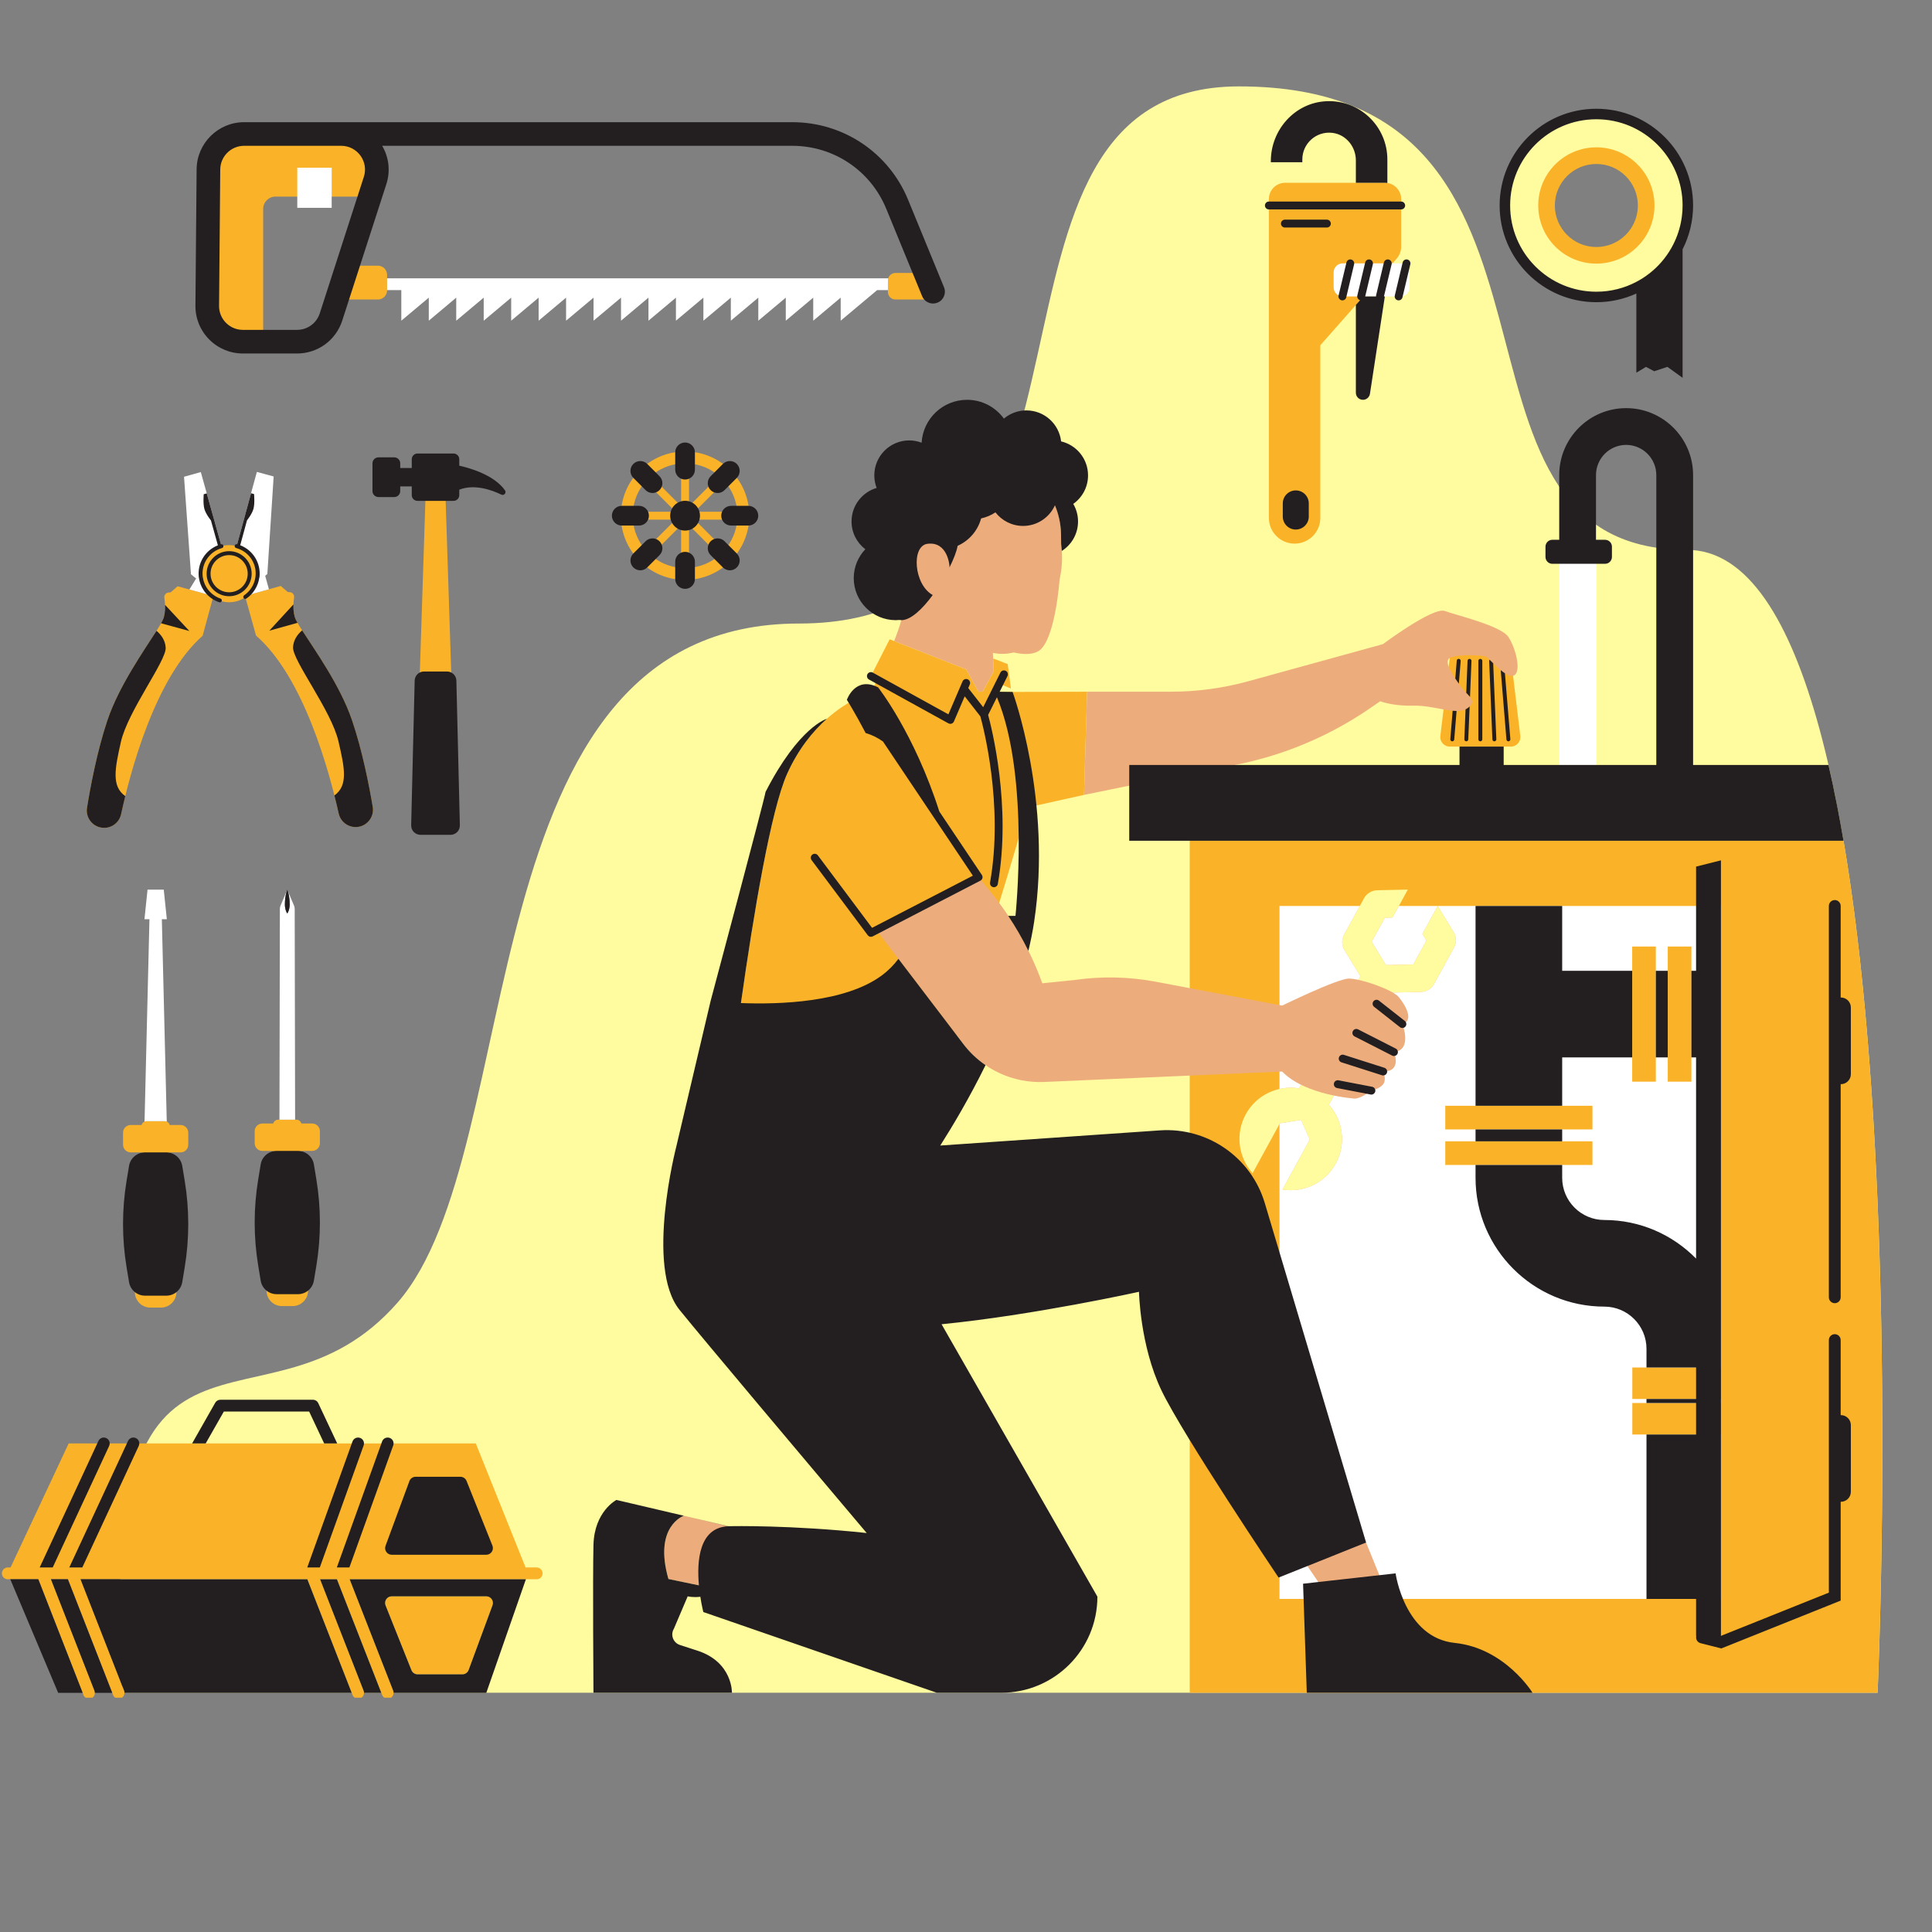
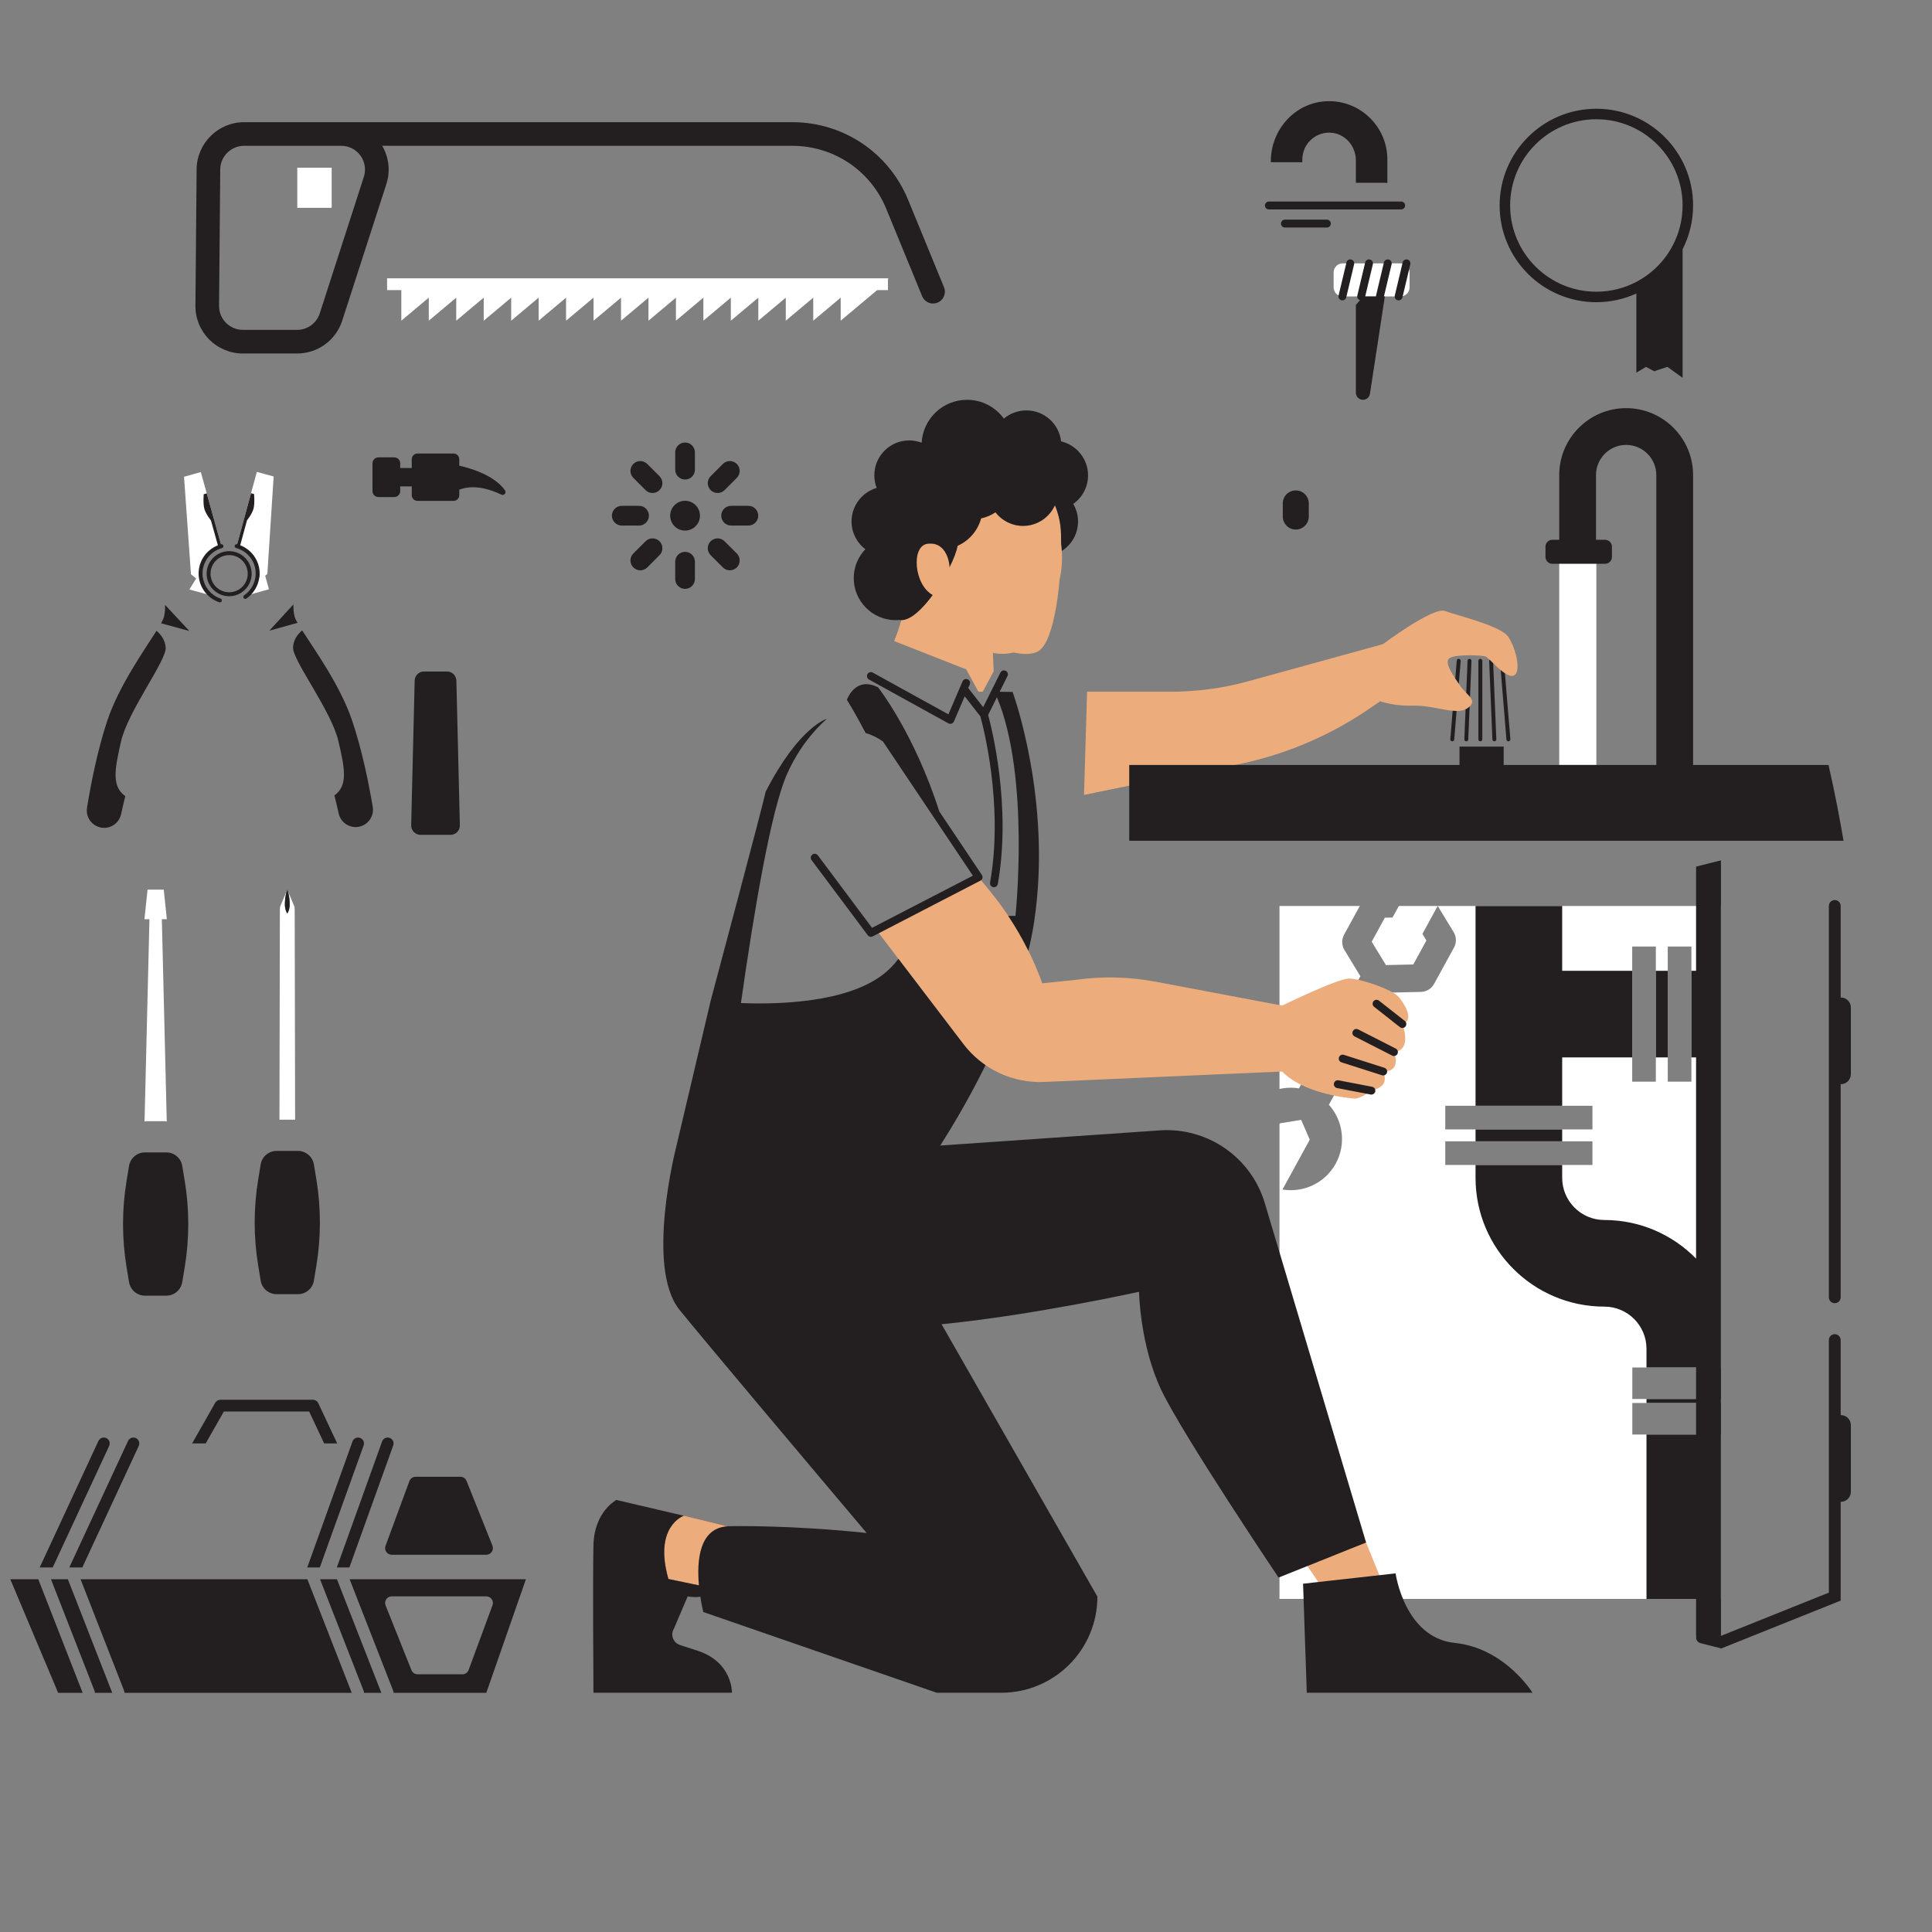
<svg xmlns="http://www.w3.org/2000/svg" width="500" zoomAndPan="magnify" viewBox="0 0 375 375" height="500" preserveAspectRatio="xMidYMid meet" version="1.0">
  <rect x="0" y="0" width="375" height="375" fill="#808080" stroke="none" />
  <defs>
    <clipPath id="ba8518edde">
      <path d="M 23 16.77 L 366 16.77 L 366 329 L 23 329 Z M 23 16.77 " clip-rule="nonzero" />
    </clipPath>
    <clipPath id="556743fb79">
-       <path d="M 0.367 24.066 L 365.363 24.066 L 365.363 329.52 L 0.367 329.52 Z M 0.367 24.066 " clip-rule="nonzero" />
-     </clipPath>
+       </clipPath>
    <clipPath id="d668804ae7">
      <path d="M 184.496 103.156 L 204.637 103.156 L 204.637 126.914 L 184.496 126.914 Z M 184.496 103.156 " clip-rule="nonzero" />
    </clipPath>
    <clipPath id="0bf97f7d1f">
      <path d="M 184.496 115.062 C 184.496 121.605 189.008 126.914 194.566 126.914 C 200.129 126.914 204.637 121.605 204.637 115.062 C 204.637 108.516 200.129 103.207 194.566 103.207 C 189.008 103.207 184.496 108.516 184.496 115.062 Z M 184.496 115.062 " clip-rule="nonzero" />
    </clipPath>
    <clipPath id="49cfaea13b">
      <path d="M 201.453 101.406 L 206.141 101.406 L 206.141 115.062 L 201.453 115.062 Z M 201.453 101.406 " clip-rule="nonzero" />
    </clipPath>
    <clipPath id="a34eda6ccc">
      <path d="M 201.453 108.238 C 201.453 112.004 202.504 115.062 203.797 115.062 C 205.09 115.062 206.141 112.004 206.141 108.238 C 206.141 104.469 205.09 101.414 203.797 101.414 C 202.504 101.414 201.453 104.469 201.453 108.238 Z M 201.453 108.238 " clip-rule="nonzero" />
    </clipPath>
  </defs>
  <g clip-path="url(#ba8518edde)">
-     <path fill="#fffb9f" d="M 301.473 39.887 C 301.473 44.504 305.234 48.262 309.852 48.262 C 314.473 48.262 318.234 44.504 318.234 39.887 C 318.234 35.262 314.473 31.504 309.852 31.504 C 305.234 31.504 301.473 35.262 301.473 39.887 Z M 292.352 39.887 C 292.352 30.234 300.203 22.383 309.852 22.383 C 319.504 22.383 327.352 30.234 327.352 39.887 C 327.352 49.535 319.504 57.387 309.852 57.387 C 300.203 57.387 292.352 49.535 292.352 39.887 Z M 364.438 328.562 L 23.848 328.562 C 18.348 244.961 51.352 282.336 77.168 252.828 C 102.988 223.32 89.863 121.027 155.07 121.027 C 222.137 121.027 183.023 16.77 240.473 16.77 C 312.449 16.77 274.199 106.727 327.457 106.727 C 374.621 106.727 364.438 328.562 364.438 328.562 " fill-opacity="1" fill-rule="nonzero" />
-   </g>
+     </g>
  <g clip-path="url(#556743fb79)">
    <path fill="#fab328" d="M 16.891 156.781 C 17.52 152.875 18.828 145.844 20.832 139.859 C 23.793 131.043 31.199 122.035 31.805 119.816 C 32.172 118.465 32.051 117 31.898 116.059 C 31.816 115.523 32.207 115.039 32.746 115.008 L 33.117 114.988 L 34.469 113.797 L 40.84 115.531 C 39.676 114.516 38.934 113.023 38.934 111.352 C 38.934 108.289 41.414 105.809 44.477 105.809 C 47.539 105.809 50.02 108.289 50.02 111.352 C 50.02 113.012 49.289 114.492 48.137 115.508 L 54.5 113.734 L 55.859 114.918 L 56.227 114.934 C 56.766 114.965 57.164 115.445 57.082 115.98 C 56.938 116.918 56.828 118.387 57.203 119.738 C 57.82 121.949 65.281 130.914 68.297 139.711 C 70.344 145.68 71.691 152.703 72.348 156.605 C 72.633 158.309 71.59 159.945 69.93 160.41 C 68.066 160.926 66.152 159.777 65.738 157.891 C 64.02 150.133 59.066 131.512 49.699 123.371 L 47.621 115.914 C 46.73 116.535 45.645 116.898 44.477 116.898 C 43.32 116.898 42.25 116.543 41.359 115.938 L 39.328 123.402 C 30.016 131.602 25.18 150.258 23.508 158.023 C 23.105 159.914 21.195 161.074 19.332 160.566 C 17.668 160.113 16.613 158.48 16.891 156.781 Z M 88.035 144.508 L 81.035 144.508 L 82.629 95.344 L 86.441 95.344 Z M 122.84 100.859 L 131.129 100.859 L 125.27 106.719 C 123.891 105.121 123.004 103.09 122.84 100.859 Z M 125.27 93.473 L 131.129 99.332 L 122.84 99.332 C 123.004 97.102 123.891 95.07 125.27 93.473 Z M 143.105 99.332 L 134.82 99.332 L 140.676 93.473 C 142.055 95.07 142.941 97.102 143.105 99.332 Z M 134.82 100.859 L 143.105 100.859 C 142.941 103.09 142.055 105.121 140.676 106.719 Z M 133.734 101.941 L 139.594 107.801 C 137.996 109.176 135.969 110.062 133.734 110.23 Z M 132.207 110.23 C 129.977 110.062 127.949 109.176 126.352 107.801 L 132.207 101.941 Z M 132.207 98.25 L 126.352 92.391 C 127.949 91.012 129.977 90.129 132.207 89.961 Z M 133.734 89.961 C 135.969 90.129 137.996 91.012 139.594 92.391 L 133.734 98.25 Z M 145.438 100.094 C 145.438 93.223 139.848 87.629 132.973 87.629 C 126.098 87.629 120.508 93.223 120.508 100.094 C 120.508 106.969 126.098 112.559 132.973 112.559 C 139.848 112.559 145.438 106.969 145.438 100.094 Z M 60.598 223.391 L 58.492 223.391 C 58.371 223.812 58 224.129 57.535 224.129 L 53.988 224.129 C 53.527 224.129 53.152 223.812 53.035 223.391 L 50.926 223.391 C 50.098 223.391 49.434 222.719 49.434 221.895 L 49.434 219.562 C 49.434 218.738 50.098 218.074 50.926 218.074 L 53.035 218.074 C 53.152 217.652 53.527 217.332 53.988 217.332 L 57.535 217.332 C 58 217.332 58.371 217.652 58.492 218.074 L 60.598 218.074 C 61.426 218.074 62.094 218.738 62.094 219.562 L 62.094 221.895 C 62.094 222.719 61.426 223.391 60.598 223.391 Z M 51.727 250.5 L 59.797 250.5 C 59.797 252.164 58.453 253.512 56.789 253.512 L 54.734 253.512 C 53.074 253.512 51.727 252.164 51.727 250.5 Z M 35.051 223.68 L 32.938 223.68 C 32.82 224.102 32.449 224.418 31.988 224.418 L 28.438 224.418 C 27.977 224.418 27.605 224.102 27.484 223.68 L 25.375 223.68 C 24.551 223.68 23.883 223.012 23.883 222.188 L 23.883 219.855 C 23.883 219.031 24.551 218.359 25.375 218.359 L 27.484 218.359 C 27.605 217.938 27.977 217.621 28.438 217.621 L 31.988 217.621 C 32.449 217.621 32.82 217.938 32.938 218.359 L 35.051 218.359 C 35.871 218.359 36.543 219.031 36.543 219.855 L 36.543 222.188 C 36.543 223.012 35.871 223.68 35.051 223.68 Z M 26.176 250.793 L 34.246 250.793 C 34.246 252.453 32.902 253.801 31.238 253.801 L 29.184 253.801 C 27.523 253.801 26.176 252.453 26.176 250.793 Z M 172.344 56.68 L 172.344 54.438 C 172.344 53.637 172.996 52.984 173.797 52.984 L 181.109 52.984 L 181.109 58.133 L 173.797 58.133 C 172.996 58.133 172.344 57.48 172.344 56.68 Z M 67.465 51.566 L 73.348 51.566 C 74.336 51.566 75.133 52.367 75.133 53.352 L 75.133 56.348 C 75.133 57.332 74.336 58.133 73.348 58.133 L 65.5 58.133 Z M 39.898 38.156 L 39.668 38.156 L 39.668 33.672 C 39.668 28.555 43.816 24.402 48.938 24.402 L 73.066 24.402 L 73.066 34.754 C 73.066 36.633 71.547 38.156 69.668 38.156 L 53.477 38.156 C 52.152 38.156 51.082 39.23 51.082 40.551 L 51.082 66.32 L 47.059 66.32 C 42.984 66.32 39.695 63 39.727 58.93 Z M 309.852 31.828 C 314.305 31.828 317.91 35.434 317.91 39.883 C 317.91 44.336 314.305 47.945 309.852 47.945 C 305.402 47.945 301.793 44.336 301.793 39.883 C 301.793 35.434 305.402 31.828 309.852 31.828 Z M 309.852 51.168 C 316.082 51.168 321.137 46.117 321.137 39.883 C 321.137 33.652 316.082 28.598 309.852 28.598 C 303.621 28.598 298.57 33.652 298.57 39.883 C 298.57 46.117 303.621 51.168 309.852 51.168 Z M 246.289 100.523 L 246.289 38.641 C 246.289 36.891 247.707 35.477 249.449 35.477 L 268.809 35.477 C 270.551 35.477 271.969 36.891 271.969 38.641 L 271.969 47.863 C 271.969 48.73 271.652 49.566 271.078 50.215 L 256.273 67.016 L 256.273 100.523 C 256.273 103.281 254.039 105.516 251.281 105.516 C 248.523 105.516 246.289 103.281 246.289 100.523 Z M 95.594 311.582 L 90.957 324.145 C 90.77 324.648 90.289 324.984 89.75 324.984 L 81.059 324.984 C 80.535 324.984 80.062 324.664 79.863 324.176 L 74.844 311.613 C 74.504 310.77 75.129 309.848 76.035 309.848 L 94.387 309.848 C 95.281 309.848 95.902 310.742 95.594 311.582 Z M 105.312 305.391 C 105.312 306.023 104.801 306.535 104.168 306.535 L 67.863 306.535 L 76.312 328.16 C 76.367 328.297 76.391 328.438 76.391 328.578 C 76.391 329.035 76.117 329.469 75.664 329.645 C 75.527 329.699 75.387 329.727 75.246 329.727 C 74.789 329.727 74.359 329.449 74.18 328.996 L 74.02 328.578 L 65.402 306.535 L 62.121 306.535 L 70.57 328.16 C 70.625 328.297 70.648 328.438 70.648 328.578 C 70.648 329.035 70.375 329.469 69.922 329.645 C 69.785 329.699 69.645 329.727 69.504 329.727 C 69.047 329.727 68.613 329.449 68.434 328.996 L 68.273 328.578 L 59.66 306.535 L 15.637 306.535 L 24.086 328.16 C 24.141 328.297 24.16 328.438 24.16 328.578 C 24.16 329.035 23.887 329.469 23.434 329.645 C 23.297 329.699 23.156 329.727 23.02 329.727 C 22.559 329.727 22.129 329.449 21.953 328.996 L 21.785 328.578 L 13.176 306.535 L 9.895 306.535 L 18.34 328.16 C 18.395 328.297 18.418 328.438 18.418 328.578 C 18.418 329.035 18.145 329.469 17.691 329.645 C 17.555 329.699 17.414 329.727 17.273 329.727 C 16.816 329.727 16.383 329.449 16.207 328.996 L 16.043 328.578 L 7.434 306.535 L 1.512 306.535 C 0.879 306.535 0.367 306.023 0.367 305.391 C 0.367 304.758 0.879 304.242 1.512 304.242 L 2.047 304.242 L 13.328 280.172 L 92.352 280.172 L 102.016 304.242 L 104.168 304.242 C 104.801 304.242 105.312 304.758 105.312 305.391 Z M 279.57 142.848 L 281.391 127.762 C 281.504 126.836 282.285 126.141 283.219 126.141 L 291.441 126.141 C 292.375 126.141 293.16 126.836 293.27 127.762 L 295.09 142.848 C 295.223 143.945 294.367 144.91 293.266 144.91 L 281.398 144.91 C 280.293 144.91 279.438 143.945 279.57 142.848 Z M 193.703 134.309 L 211.004 134.262 L 210.406 154.289 L 199.395 156.73 C 194.008 176.648 178.688 222.613 178.688 222.613 L 140.238 222.613 C 140.238 222.613 146.891 163.242 152.801 150.156 C 158.711 137.074 169.402 134.262 169.402 134.262 L 170.125 131.961 L 169.043 131.223 L 172.684 124.086 L 187.531 129.918 L 189.918 134.262 L 190.754 134.262 L 192.875 130.289 L 192.77 127.809 L 195.594 128.895 L 196.219 133.645 L 194.219 132.797 Z M 282.223 183.918 L 278.355 190.973 C 277.848 191.91 276.871 192.504 275.805 192.527 L 269.852 192.664 L 257.938 214.43 C 260.676 217.48 261.348 222.047 259.266 225.852 C 257.18 229.66 252.977 231.551 248.926 230.887 L 254.223 221.211 L 252.555 217.371 L 248.426 218.035 L 243.125 227.715 C 240.387 224.656 239.715 220.094 241.797 216.289 C 243.879 212.484 248.086 210.59 252.137 211.254 L 264.051 189.484 L 260.957 184.398 C 260.402 183.484 260.379 182.348 260.891 181.41 L 264.754 174.352 C 265.266 173.418 266.242 172.824 267.309 172.801 L 273.262 172.664 L 270.289 178.09 L 268.797 178.125 L 266.246 182.785 L 269.008 187.32 L 274.316 187.203 L 276.867 182.543 L 276.09 181.266 L 279.062 175.84 L 282.156 180.93 C 282.707 181.84 282.734 182.977 282.223 183.918 Z M 357.828 163.188 L 230.926 163.188 L 230.926 328.562 L 364.438 328.562 C 364.438 328.562 369.012 228.91 357.828 163.188 " fill-opacity="1" fill-rule="nonzero" />
  </g>
  <path fill="#ffffff" d="M 53.117 92.484 L 49.855 91.598 L 45.934 106.004 C 48.188 106.617 49.73 108.543 49.977 110.734 C 49.992 110.902 50.004 111.074 50.008 111.242 C 50.012 111.293 50.016 111.344 50.012 111.395 C 50 112.98 49.309 114.477 48.141 115.508 L 52.199 114.375 L 51.473 111.762 L 51.891 111.41 Z M 38.961 110.887 C 39.148 108.648 40.691 106.652 42.988 106.012 L 38.977 91.629 L 35.719 92.539 L 37.066 111.457 L 38.023 112.25 L 38.102 112.23 L 36.77 114.414 L 36.793 114.43 L 40.855 115.535 C 39.652 114.496 38.98 113.02 38.941 111.492 C 38.941 111.484 38.941 111.477 38.941 111.469 C 38.938 111.277 38.945 111.082 38.961 110.887 Z M 57.07 175.785 L 55.762 172.684 C 56.066 173.453 56.172 174.227 56.215 174.996 C 56.227 175.383 56.258 175.77 56.184 176.156 C 56.117 176.539 56.012 176.926 55.762 177.312 C 55.508 176.926 55.41 176.539 55.344 176.156 C 55.27 175.77 55.297 175.383 55.309 174.996 C 55.355 174.223 55.457 173.453 55.762 172.684 L 54.453 175.785 C 54.367 175.984 54.324 176.199 54.324 176.418 L 54.242 217.332 L 57.281 217.332 L 57.199 176.418 C 57.199 176.199 57.156 175.984 57.07 175.785 Z M 31.785 172.684 L 28.637 172.684 L 28.039 178.418 L 29.008 178.418 L 28.055 217.699 C 28.176 217.652 28.301 217.621 28.438 217.621 L 31.988 217.621 C 32.121 217.621 32.25 217.652 32.367 217.699 L 31.414 178.418 L 32.383 178.418 Z M 57.703 40.344 L 64.379 40.344 L 64.379 32.551 L 57.703 32.551 Z M 75.133 56.309 L 77.895 56.309 L 77.895 62.246 L 83.227 57.773 L 83.227 62.246 L 88.555 57.773 L 88.555 62.246 L 93.887 57.773 L 93.887 62.246 L 99.219 57.773 L 99.219 62.246 L 104.547 57.773 L 104.547 62.246 L 109.875 57.773 L 109.875 62.246 L 115.207 57.773 L 115.207 62.246 L 120.539 57.773 L 120.539 62.246 L 125.867 57.773 L 125.867 62.246 L 131.199 57.773 L 131.199 62.246 L 136.527 57.773 L 136.527 62.246 L 141.855 57.773 L 141.855 62.246 L 147.188 57.773 L 147.188 62.246 L 152.52 57.773 L 152.52 62.246 L 157.848 57.773 L 157.848 62.246 L 163.176 57.773 L 163.176 62.246 L 170.254 56.309 L 172.344 56.309 L 172.344 54.438 C 172.344 54.293 172.375 54.152 172.418 54.016 L 75.133 54.016 Z M 260.621 57.539 L 271.84 57.539 C 272.812 57.539 273.598 56.754 273.598 55.781 L 273.598 52.875 C 273.598 51.906 272.812 51.117 271.84 51.117 L 260.621 51.117 C 259.648 51.117 258.859 51.906 258.859 52.875 L 258.859 55.781 C 258.859 56.754 259.648 57.539 260.621 57.539 Z M 309.852 107.105 L 302.645 107.105 L 302.645 148.48 L 309.852 148.48 Z M 321.398 209.953 L 321.398 183.723 L 316.809 183.723 L 316.809 209.953 Z M 309.094 214.633 L 280.527 214.633 L 280.527 219.223 L 309.094 219.223 Z M 309.094 221.535 L 280.527 221.535 L 280.527 226.121 L 309.094 226.121 Z M 323.711 209.953 L 328.301 209.953 L 328.301 183.723 L 323.711 183.723 Z M 316.832 265.43 L 316.832 271.543 L 334.035 271.543 L 334.035 272.324 L 316.832 272.324 L 316.832 278.441 L 334.035 278.441 L 334.035 310.352 L 248.348 310.352 L 248.348 218.176 L 248.426 218.035 L 252.555 217.371 L 254.223 221.211 L 248.926 230.887 C 252.977 231.551 257.18 229.66 259.266 225.852 C 261.348 222.047 260.676 217.48 257.938 214.43 L 269.852 192.664 L 275.805 192.527 C 276.871 192.504 277.848 191.91 278.355 190.973 L 282.223 183.918 C 282.734 182.977 282.707 181.84 282.156 180.93 L 279.062 175.848 L 334.035 175.848 L 334.035 265.43 Z M 252.137 211.254 L 264.051 189.484 L 260.957 184.398 C 260.402 183.484 260.379 182.348 260.891 181.41 L 263.938 175.848 L 248.348 175.848 L 248.348 211.367 C 249.578 211.09 250.867 211.047 252.137 211.254 Z M 279.055 175.848 L 276.09 181.266 L 276.867 182.543 L 274.316 187.203 L 269.008 187.32 L 266.246 182.785 L 268.797 178.125 L 270.289 178.09 L 271.52 175.848 L 279.055 175.848 " fill-opacity="1" fill-rule="nonzero" />
  <path fill="#edac7c" d="M 292.754 123.605 C 291.312 121.461 282.734 119.43 280.438 118.594 C 278.145 117.758 268.418 125.035 268.418 125.035 C 268.137 125.09 267.887 125.164 267.648 125.246 L 242.348 132.215 C 237.422 133.574 232.336 134.262 227.227 134.262 L 211.004 134.262 L 210.406 154.289 L 235.273 149.203 C 246.355 147.762 256.938 143.691 266.125 137.332 L 267.883 136.117 C 269.051 136.504 271.211 137.039 274.145 136.965 C 278.68 136.844 282.734 138.992 284.883 137.438 C 287.027 135.891 284.641 134.938 283.449 133.145 C 282.258 131.352 279.992 128.375 281.492 127.66 C 282.988 126.941 287.625 127.184 288.34 127.418 C 289.055 127.66 292.277 131.832 293.828 131.117 C 295.379 130.402 294.199 125.746 292.754 123.605 Z M 261.824 189.941 C 259.559 189.953 248.863 195.188 248.863 195.188 L 224.383 190.562 C 219.191 189.578 213.879 189.461 208.648 190.207 L 202.309 190.859 C 199.969 184.383 196.547 178.344 192.191 173.008 L 189.945 170.254 L 170.539 181.07 L 187 202.664 C 190.711 207.531 196.57 210.277 202.688 210.008 L 248.863 207.984 C 253.355 212.625 263.008 213.242 263.008 213.242 C 264.223 213.184 266.191 211.695 266.191 211.695 C 266.191 211.695 267.836 211.332 268.48 210.438 C 269.18 209.477 268.48 207.984 268.48 207.984 C 272.203 207.984 270.566 204.207 270.566 204.207 C 274.215 203.805 272.203 198.766 272.203 198.766 C 274.59 198.055 272.68 194.953 271.488 193.52 C 270.297 192.09 264.09 189.926 261.824 189.941 Z M 187.531 129.918 L 189.918 134.262 L 190.754 134.262 L 192.875 130.289 L 192.793 128.414 L 192.719 126.633 C 192.691 125.949 193.383 125.473 194.004 125.746 C 196.273 126.738 199.832 127.531 201.66 126.32 C 204.621 124.367 206.184 113.129 205.941 103.578 C 205.727 95.172 198.75 88.34 190.344 88.574 C 186.508 88.684 182.816 89.633 180.297 91.602 C 177.359 93.902 176.199 100.148 176.516 107.16 C 176.785 113.066 175.77 118.953 173.551 124.426 Z M 247.859 295.309 L 257.816 309.902 L 269.426 309.902 L 263.484 295.309 Z M 132.73 294.207 L 143.109 296.68 L 142.734 309.188 L 129.742 306.484 C 126.801 296.215 132.73 294.207 132.73 294.207 " fill-opacity="1" fill-rule="nonzero" />
  <path fill="#231f20" d="M 47.605 116.242 C 47.68 116.242 47.754 116.223 47.824 116.18 C 49.207 115.223 50.094 113.754 50.324 112.145 C 50.348 112.102 50.363 112.055 50.367 112.008 C 50.668 109.297 49.121 106.797 46.625 105.832 L 47.945 100.992 C 47.945 100.992 48.922 99.789 49.203 98.742 C 49.488 97.699 49.312 95.898 49.312 95.898 L 48.727 95.738 L 46.031 105.637 C 45.832 105.578 45.621 105.699 45.562 105.902 C 45.508 106.105 45.629 106.316 45.832 106.371 C 47.887 106.93 49.328 108.637 49.594 110.656 C 49.594 110.668 49.586 110.684 49.59 110.699 C 49.812 112.598 48.969 114.457 47.391 115.547 C 47.215 115.668 47.172 115.906 47.289 116.082 C 47.363 116.188 47.484 116.242 47.605 116.242 Z M 64.906 154.398 C 65.238 155.711 65.516 156.891 65.738 157.891 C 66.152 159.777 68.066 160.926 69.93 160.41 C 71.59 159.945 72.633 158.309 72.348 156.605 C 71.691 152.703 70.344 145.68 68.297 139.711 C 65.992 132.996 61.105 126.188 58.645 122.355 C 57.906 122.98 56.957 124.078 56.879 125.629 C 56.754 128.191 64.301 137.879 65.691 143.879 C 66.906 149.109 67.594 152.461 64.906 154.398 Z M 56.953 117.32 L 52.266 122.422 L 57.746 120.895 C 57.469 120.41 57.281 120.02 57.203 119.738 C 56.977 118.926 56.93 118.078 56.957 117.32 Z M 42.547 116.898 C 42.59 116.914 42.633 116.918 42.676 116.918 C 42.832 116.918 42.98 116.82 43.035 116.664 C 43.102 116.465 42.996 116.242 42.797 116.18 C 40.984 115.551 39.672 113.988 39.379 112.094 C 39.371 112.062 39.355 112.035 39.344 112.008 C 39.344 111.988 39.352 111.969 39.348 111.953 C 39.047 109.41 40.621 107.07 43.09 106.379 C 43.293 106.324 43.414 106.113 43.355 105.91 C 43.297 105.707 43.086 105.586 42.887 105.645 L 40.129 95.766 L 39.543 95.93 C 39.543 95.93 39.379 97.73 39.668 98.773 C 39.961 99.812 40.941 101.012 40.941 101.012 L 42.293 105.848 C 39.805 106.824 38.27 109.336 38.59 112.039 C 38.594 112.082 38.609 112.113 38.621 112.148 C 38.621 112.172 38.617 112.191 38.621 112.211 C 38.957 114.387 40.465 116.184 42.547 116.898 Z M 19.332 160.566 C 21.195 161.074 23.105 159.914 23.508 158.023 C 23.727 157.023 23.992 155.84 24.316 154.527 C 21.617 152.605 22.285 149.25 23.465 144.012 C 24.82 138.004 32.305 128.27 32.16 125.707 C 32.074 124.152 31.121 123.066 30.379 122.441 C 27.941 126.289 23.094 133.129 20.832 139.859 C 18.828 145.844 17.52 152.875 16.891 156.781 C 16.613 158.48 17.668 160.113 19.332 160.566 Z M 32.035 117.402 C 32.066 118.156 32.023 119.008 31.805 119.816 C 31.727 120.098 31.539 120.488 31.266 120.977 L 36.754 122.473 Z M 44.477 114.961 C 46.465 114.961 48.082 113.344 48.082 111.352 C 48.082 109.363 46.465 107.746 44.477 107.746 C 42.488 107.746 40.867 109.363 40.867 111.352 C 40.867 113.344 42.488 114.961 44.477 114.961 Z M 44.477 115.727 C 42.066 115.727 40.105 113.762 40.105 111.352 C 40.105 108.945 42.066 106.98 44.477 106.98 C 46.887 106.98 48.848 108.945 48.848 111.352 C 48.848 113.762 46.887 115.727 44.477 115.727 Z M 87.445 162.039 C 88.469 162.039 89.285 161.203 89.258 160.18 L 88.582 132.105 C 88.559 131.125 87.754 130.336 86.766 130.336 L 82.301 130.336 C 81.316 130.336 80.512 131.125 80.488 132.105 L 79.809 160.18 C 79.785 161.203 80.602 162.039 81.625 162.039 Z M 98.016 95.172 C 95.836 92.074 90.824 90.754 89.145 90.391 L 89.145 89.145 C 89.145 88.531 88.648 88.027 88.035 88.027 L 81.035 88.027 C 80.418 88.027 79.922 88.531 79.922 89.145 L 79.922 90.84 L 77.684 90.84 L 77.684 89.934 C 77.684 89.289 77.164 88.773 76.523 88.773 L 73.461 88.773 C 72.82 88.773 72.297 89.289 72.297 89.934 L 72.297 95.316 C 72.297 95.957 72.82 96.477 73.461 96.477 L 76.523 96.477 C 77.164 96.477 77.684 95.957 77.684 95.316 L 77.684 94.41 L 79.922 94.41 L 79.922 96.102 C 79.922 96.719 80.418 97.219 81.035 97.219 L 88.035 97.219 C 88.648 97.219 89.145 96.719 89.145 96.102 L 89.145 95.043 C 92.102 93.906 95.426 95.09 97.312 96.008 C 97.836 96.262 98.352 95.652 98.016 95.172 Z M 135.863 100.094 C 135.863 98.5 134.566 97.203 132.973 97.203 C 131.379 97.203 130.082 98.5 130.082 100.094 C 130.082 101.691 131.379 102.988 132.973 102.988 C 134.566 102.988 135.863 101.691 135.863 100.094 Z M 124.281 110.699 C 124.793 110.699 125.273 110.496 125.633 110.137 L 128.008 107.762 C 128.758 107.016 128.758 105.801 128.008 105.059 C 127.648 104.695 127.168 104.5 126.66 104.5 C 126.148 104.5 125.668 104.695 125.309 105.059 L 122.93 107.434 C 122.57 107.793 122.371 108.277 122.371 108.785 C 122.371 109.297 122.57 109.777 122.93 110.137 C 123.289 110.496 123.773 110.699 124.281 110.699 Z M 125.953 100.094 C 125.953 99.039 125.098 98.184 124.047 98.184 L 120.68 98.184 C 119.629 98.184 118.77 99.039 118.77 100.094 C 118.77 101.152 119.629 102.008 120.68 102.008 L 124.047 102.008 C 125.098 102.008 125.953 101.152 125.953 100.094 Z M 128.008 92.43 L 125.633 90.051 C 125.273 89.691 124.793 89.492 124.281 89.492 C 123.773 89.492 123.289 89.691 122.93 90.051 C 122.57 90.414 122.371 90.895 122.371 91.402 C 122.371 91.914 122.57 92.395 122.93 92.754 L 125.309 95.133 C 125.668 95.492 126.148 95.691 126.66 95.691 C 127.168 95.691 127.648 95.492 128.008 95.133 C 128.758 94.387 128.758 93.176 128.008 92.43 Z M 139.289 95.691 C 139.797 95.691 140.277 95.492 140.637 95.133 L 143.016 92.754 C 143.758 92.008 143.758 90.797 143.016 90.051 C 142.656 89.691 142.172 89.492 141.664 89.492 C 141.152 89.492 140.672 89.691 140.312 90.051 L 137.938 92.43 C 137.191 93.176 137.191 94.387 137.938 95.133 C 138.293 95.492 138.777 95.691 139.289 95.691 Z M 137.938 107.762 L 140.312 110.137 C 140.672 110.496 141.152 110.699 141.664 110.699 C 142.172 110.699 142.656 110.496 143.016 110.137 C 143.758 109.391 143.758 108.18 143.016 107.434 L 140.637 105.059 C 140.277 104.695 139.797 104.5 139.289 104.5 C 138.777 104.5 138.293 104.695 137.938 105.059 C 137.191 105.801 137.191 107.016 137.938 107.762 Z M 147.176 100.094 C 147.176 99.039 146.316 98.184 145.266 98.184 L 141.902 98.184 C 140.848 98.184 139.992 99.039 139.992 100.094 C 139.992 101.152 140.848 102.008 141.902 102.008 L 145.266 102.008 C 146.316 102.008 147.176 101.152 147.176 100.094 Z M 131.059 109.023 L 131.059 112.387 C 131.059 113.441 131.918 114.297 132.973 114.297 C 134.027 114.297 134.883 113.441 134.883 112.387 L 134.883 109.023 C 134.883 107.973 134.027 107.113 132.973 107.113 C 131.918 107.113 131.059 107.973 131.059 109.023 Z M 134.883 91.168 L 134.883 87.801 C 134.883 86.75 134.027 85.891 132.973 85.891 C 131.918 85.891 131.059 86.75 131.059 87.801 L 131.059 91.168 C 131.059 92.219 131.918 93.078 132.973 93.078 C 134.027 93.078 134.883 92.219 134.883 91.168 Z M 55.309 174.996 C 55.297 175.383 55.27 175.77 55.344 176.156 C 55.41 176.539 55.508 176.926 55.762 177.312 C 56.012 176.926 56.117 176.539 56.184 176.156 C 56.258 175.77 56.227 175.383 56.215 174.996 C 56.172 174.223 56.066 173.453 55.762 172.684 C 55.457 173.453 55.355 174.223 55.309 174.996 Z M 50.598 248.57 C 50.848 250.086 52.156 251.199 53.691 251.199 L 57.832 251.199 C 59.367 251.199 60.676 250.086 60.926 248.57 L 61.406 245.668 C 62.32 240.121 62.32 234.465 61.406 228.918 L 60.926 226.016 C 60.676 224.5 59.367 223.391 57.832 223.391 L 53.691 223.391 C 52.156 223.391 50.848 224.5 50.598 226.016 L 50.121 228.918 C 49.203 234.465 49.203 240.121 50.121 245.668 Z M 32.281 251.488 C 33.816 251.488 35.125 250.375 35.375 248.859 L 35.855 245.953 C 36.77 240.41 36.77 234.754 35.855 229.211 L 35.375 226.305 C 35.125 224.789 33.816 223.68 32.281 223.68 L 28.141 223.68 C 26.609 223.68 25.297 224.789 25.047 226.305 L 24.566 229.211 C 23.652 234.754 23.652 240.41 24.566 245.953 L 25.047 248.859 C 25.297 250.375 26.609 251.488 28.141 251.488 Z M 42.52 59.359 C 42.508 60.605 42.984 61.773 43.859 62.656 C 44.734 63.539 45.902 64.027 47.145 64.027 L 57.664 64.027 C 59.676 64.027 61.445 62.738 62.066 60.824 L 70.617 34.344 C 71.082 32.922 70.84 31.414 69.961 30.203 C 69.078 28.992 67.715 28.301 66.219 28.301 L 47.375 28.301 C 44.848 28.301 42.773 30.355 42.75 32.883 Z M 40.605 65.887 C 38.859 64.125 37.91 61.797 37.934 59.316 L 38.164 32.844 C 38.207 27.809 42.34 23.715 47.375 23.715 L 153.785 23.715 C 163.695 23.715 172.527 29.641 176.277 38.816 L 183.23 55.75 C 183.711 56.922 183.152 58.262 181.98 58.738 C 181.695 58.855 181.402 58.914 181.109 58.914 C 180.207 58.914 179.352 58.375 178.988 57.492 L 172.035 40.555 C 168.988 33.109 161.828 28.301 153.785 28.301 L 74.18 28.301 C 75.5 30.559 75.805 33.223 74.984 35.758 L 66.426 62.234 C 65.195 66.047 61.672 68.613 57.664 68.613 L 47.145 68.613 C 44.672 68.613 42.348 67.641 40.605 65.887 Z M 293.117 39.883 C 293.117 49.125 300.609 56.621 309.852 56.621 C 312.656 56.621 315.297 55.93 317.617 54.707 C 318.504 54.242 319.344 53.699 320.129 53.086 C 320.141 53.078 320.148 53.07 320.16 53.066 C 320.418 52.863 320.668 52.652 320.91 52.441 C 320.91 52.441 320.914 52.438 320.914 52.438 C 321.66 51.781 322.344 51.059 322.965 50.277 C 322.969 50.27 322.977 50.262 322.984 50.254 C 323.188 49.996 323.383 49.734 323.57 49.465 C 324.145 48.645 324.645 47.773 325.066 46.855 C 325.066 46.852 325.066 46.852 325.066 46.852 C 325.773 45.316 326.25 43.664 326.461 41.926 C 326.543 41.254 326.59 40.574 326.59 39.883 C 326.59 30.641 319.094 23.148 309.852 23.148 C 300.609 23.148 293.117 30.641 293.117 39.883 Z M 291.078 39.883 C 291.078 29.516 299.484 21.109 309.852 21.109 C 320.219 21.109 328.629 29.516 328.629 39.883 C 328.629 42.945 327.887 45.832 326.59 48.387 L 326.59 73.332 L 323.641 71.207 L 321.09 72.059 L 319.48 71.211 L 317.617 72.34 L 317.617 56.973 C 315.25 58.051 312.625 58.656 309.852 58.656 C 299.484 58.656 291.078 50.25 291.078 39.883 Z M 248.988 97.711 L 248.988 100.262 C 248.988 101.656 250.117 102.785 251.512 102.785 C 252.902 102.785 254.035 101.656 254.035 100.262 L 254.035 97.711 C 254.035 96.316 252.902 95.188 251.512 95.188 C 250.117 95.188 248.988 96.316 248.988 97.711 Z M 258.312 43.398 C 258.312 42.977 257.973 42.633 257.551 42.633 L 249.398 42.633 C 248.977 42.633 248.633 42.977 248.633 43.398 C 248.633 43.82 248.977 44.164 249.398 44.164 L 257.551 44.164 C 257.973 44.164 258.312 43.82 258.312 43.398 Z M 246.289 40.648 L 271.969 40.648 C 272.391 40.648 272.734 40.309 272.734 39.887 C 272.734 39.465 272.391 39.117 271.969 39.117 L 246.289 39.117 C 245.867 39.117 245.523 39.465 245.523 39.887 C 245.523 40.309 245.867 40.648 246.289 40.648 Z M 272.258 50.941 L 270.73 57.363 C 270.629 57.773 270.883 58.184 271.293 58.281 C 271.355 58.297 271.414 58.305 271.473 58.305 C 271.82 58.305 272.133 58.066 272.215 57.715 L 273.742 51.297 C 273.84 50.887 273.586 50.473 273.176 50.375 C 272.77 50.277 272.355 50.531 272.258 50.941 Z M 269.539 50.375 C 269.133 50.277 268.719 50.531 268.617 50.941 L 267.09 57.363 C 267.078 57.422 267.086 57.48 267.086 57.539 L 264.984 57.539 L 266.469 51.297 C 266.566 50.887 266.316 50.473 265.906 50.375 C 265.492 50.277 265.082 50.531 264.984 50.941 L 263.453 57.363 C 263.359 57.758 263.598 58.152 263.984 58.266 L 263.172 59.188 L 263.172 76.227 C 263.172 76.988 263.789 77.602 264.547 77.602 C 265.227 77.602 265.801 77.105 265.906 76.438 L 268.797 57.539 L 268.621 57.539 L 270.109 51.297 C 270.203 50.887 269.949 50.473 269.539 50.375 Z M 261.348 50.941 L 259.816 57.363 C 259.719 57.773 259.973 58.184 260.383 58.281 C 260.445 58.297 260.504 58.305 260.562 58.305 C 260.91 58.305 261.223 58.066 261.305 57.715 L 262.832 51.297 C 262.93 50.887 262.676 50.473 262.266 50.375 C 261.859 50.277 261.445 50.531 261.348 50.941 Z M 252.781 30.945 C 252.781 27.855 255.492 25.387 258.66 25.793 C 261.277 26.129 263.172 28.484 263.172 31.125 L 263.172 35.477 L 268.809 35.477 C 268.969 35.477 269.129 35.5 269.285 35.523 L 269.285 30.945 C 269.285 24.52 263.902 19.328 257.406 19.648 C 251.332 19.949 246.668 25.191 246.668 31.273 L 246.668 31.488 L 252.781 31.488 Z M 74.844 311.613 L 79.863 324.176 C 80.062 324.664 80.535 324.984 81.059 324.984 L 89.75 324.984 C 90.289 324.984 90.77 324.648 90.957 324.145 L 95.594 311.582 C 95.902 310.742 95.281 309.848 94.387 309.848 L 76.035 309.848 C 75.129 309.848 74.504 310.77 74.844 311.613 Z M 67.863 306.535 L 102.078 306.535 L 94.391 328.578 L 76.391 328.578 C 76.391 328.438 76.367 328.297 76.312 328.16 Z M 9.895 306.535 L 18.34 328.16 C 18.395 328.297 18.418 328.438 18.418 328.578 L 21.785 328.578 L 13.176 306.535 Z M 62.121 306.535 L 70.57 328.16 C 70.625 328.297 70.648 328.438 70.648 328.578 L 74.02 328.578 L 65.402 306.535 Z M 1.996 306.535 L 11.289 328.578 L 16.043 328.578 L 7.434 306.535 Z M 15.637 306.535 L 24.086 328.16 C 24.141 328.297 24.16 328.438 24.16 328.578 L 68.273 328.578 L 59.66 306.535 Z M 24.852 279.688 L 13.449 304.242 L 15.977 304.242 L 26.93 280.656 C 27.199 280.078 26.949 279.398 26.375 279.133 C 25.797 278.863 25.117 279.117 24.852 279.688 Z M 8.25 304.242 L 10.23 304.242 L 21.188 280.656 C 21.453 280.078 21.203 279.398 20.629 279.133 C 20.051 278.863 19.375 279.117 19.105 279.688 L 7.703 304.242 Z M 66.223 304.242 L 67.816 304.242 L 76.324 280.559 C 76.543 279.961 76.23 279.305 75.637 279.094 C 75.039 278.883 74.383 279.188 74.168 279.781 L 65.379 304.242 Z M 60.469 304.242 L 62.074 304.242 L 70.582 280.559 C 70.797 279.961 70.484 279.305 69.891 279.094 C 69.297 278.883 68.641 279.188 68.422 279.781 L 59.637 304.242 Z M 76.035 301.777 L 94.387 301.777 C 95.297 301.777 95.918 300.855 95.582 300.012 L 90.559 287.449 C 90.363 286.965 89.891 286.641 89.363 286.641 L 80.672 286.641 C 80.133 286.641 79.652 286.977 79.465 287.48 L 74.832 300.047 C 74.52 300.883 75.141 301.777 76.035 301.777 Z M 43.445 273.984 L 60.008 273.984 L 62.922 280.172 L 65.453 280.172 L 61.773 272.348 C 61.582 271.945 61.176 271.691 60.734 271.691 L 42.777 271.691 C 42.363 271.691 41.984 271.914 41.777 272.27 L 37.289 280.172 L 39.922 280.172 Z M 270.566 204.973 C 270.844 204.973 271.113 204.82 271.25 204.555 C 271.438 204.18 271.289 203.719 270.914 203.527 L 263.613 199.805 C 263.238 199.613 262.777 199.762 262.586 200.141 C 262.395 200.516 262.543 200.973 262.918 201.168 L 270.219 204.891 C 270.328 204.945 270.449 204.973 270.566 204.973 Z M 272.203 199.531 C 272.43 199.531 272.652 199.434 272.805 199.242 C 273.066 198.91 273.008 198.43 272.676 198.168 L 267.66 194.223 C 267.328 193.961 266.848 194.02 266.586 194.352 C 266.328 194.684 266.383 195.164 266.715 195.426 L 271.73 199.371 C 271.871 199.48 272.039 199.531 272.203 199.531 Z M 169.266 180.094 L 158.75 166.027 C 158.496 165.688 158.016 165.617 157.68 165.871 C 157.34 166.121 157.273 166.602 157.523 166.941 L 168.43 181.527 C 168.578 181.727 168.805 181.836 169.043 181.836 C 169.164 181.836 169.281 181.805 169.395 181.75 L 190.297 170.934 C 190.488 170.832 190.633 170.656 190.688 170.445 C 190.742 170.234 190.699 170.012 190.582 169.828 L 182.32 157.504 C 177.426 142.246 170.441 133.422 170.441 133.422 C 165.992 131.141 164.379 135.832 164.379 135.832 C 164.379 135.832 165.949 138.324 168.02 142.277 C 169.199 142.625 170.336 143.176 171.383 143.922 L 188.836 169.969 Z M 268.48 208.746 C 268.809 208.746 269.105 208.539 269.211 208.219 C 269.336 207.816 269.113 207.387 268.715 207.258 L 260.848 204.746 C 260.445 204.617 260.012 204.84 259.887 205.242 C 259.758 205.645 259.98 206.07 260.383 206.199 L 268.25 208.711 C 268.324 208.738 268.406 208.746 268.48 208.746 Z M 259.809 209.688 C 259.395 209.609 258.992 209.879 258.914 210.293 C 258.832 210.707 259.102 211.109 259.52 211.188 L 266.043 212.445 C 266.094 212.453 266.141 212.461 266.191 212.461 C 266.551 212.461 266.867 212.207 266.941 211.84 C 267.02 211.426 266.75 211.023 266.336 210.945 Z M 271.211 163.188 L 357.828 163.188 C 357.445 160.938 357.043 158.723 356.621 156.555 C 356.082 153.785 355.516 151.094 354.91 148.48 L 328.629 148.48 L 328.629 92.211 C 328.629 85.047 322.797 79.219 315.637 79.219 C 308.473 79.219 302.645 85.047 302.645 92.211 L 302.645 104.773 L 301.312 104.773 C 300.574 104.773 299.977 105.371 299.977 106.105 L 299.977 108.102 C 299.977 108.836 300.574 109.434 301.312 109.434 L 311.539 109.434 C 312.277 109.434 312.875 108.836 312.875 108.102 L 312.875 106.105 C 312.875 105.371 312.277 104.773 311.539 104.773 L 309.781 104.773 L 309.781 92.211 C 309.781 88.984 312.406 86.355 315.637 86.355 C 318.863 86.355 321.488 88.984 321.488 92.211 L 321.488 148.48 L 291.863 148.48 L 291.863 144.91 L 283.289 144.91 L 283.289 148.48 L 219.184 148.48 L 219.184 163.188 Z M 292.398 143.539 C 292.414 143.738 292.582 143.891 292.777 143.891 C 292.789 143.891 292.801 143.891 292.809 143.891 C 293.02 143.871 293.176 143.688 293.16 143.477 L 292.105 130.684 C 291.84 130.512 291.566 130.301 291.293 130.078 Z M 290.055 143.891 C 290.059 143.891 290.066 143.891 290.07 143.891 C 290.281 143.883 290.445 143.703 290.438 143.492 L 289.828 128.738 C 289.57 128.484 289.336 128.25 289.121 128.047 C 289.074 128.113 289.043 128.191 289.047 128.281 L 289.672 143.523 C 289.68 143.73 289.852 143.891 290.055 143.891 Z M 287.332 143.891 C 287.543 143.891 287.715 143.719 287.715 143.508 L 287.715 128.266 C 287.715 128.055 287.543 127.883 287.332 127.883 C 287.121 127.883 286.949 128.055 286.949 128.266 L 286.949 143.508 C 286.949 143.719 287.121 143.891 287.332 143.891 Z M 284.59 143.891 C 284.598 143.891 284.602 143.891 284.609 143.891 C 284.809 143.891 284.98 143.73 284.988 143.523 L 285.254 137.133 C 285.148 137.234 285.027 137.336 284.883 137.438 C 284.75 137.535 284.609 137.617 284.465 137.684 L 284.227 143.492 C 284.219 143.703 284.379 143.883 284.59 143.891 Z M 285.613 128.281 C 285.621 128.07 285.461 127.891 285.25 127.883 C 285.039 127.867 284.863 128.039 284.852 128.25 L 284.598 134.473 C 284.871 134.75 285.125 135.012 285.328 135.27 Z M 283.52 128.297 C 283.531 128.086 283.379 127.902 283.168 127.883 C 282.957 127.867 282.77 128.023 282.754 128.234 L 282.473 131.695 C 282.703 132.043 282.941 132.387 283.156 132.707 Z M 281.852 143.891 C 281.863 143.891 281.875 143.891 281.883 143.891 C 282.082 143.891 282.25 143.738 282.266 143.539 L 282.719 138 C 282.477 138 282.223 137.984 281.957 137.957 L 281.504 143.477 C 281.484 143.688 281.641 143.871 281.852 143.891 Z M 200.406 122.16 C 200.559 122.16 200.715 122.156 200.871 122.152 C 201.082 122.141 201.242 121.965 201.234 121.754 C 201.227 121.543 201.039 121.371 200.836 121.387 C 199.824 121.43 198.816 121.32 197.84 121.055 C 197.637 121 197.426 121.121 197.375 121.324 C 197.32 121.527 197.438 121.738 197.641 121.793 C 198.547 122.039 199.473 122.16 200.406 122.16 Z M 203.414 119.707 C 203.359 119.504 203.148 119.387 202.945 119.441 C 200.613 120.086 198.043 119.809 195.902 118.676 C 195.715 118.578 195.484 118.652 195.387 118.836 C 195.285 119.023 195.355 119.254 195.547 119.352 C 197.035 120.141 198.723 120.543 200.406 120.543 C 201.332 120.543 202.254 120.426 203.148 120.176 C 203.352 120.117 203.473 119.906 203.414 119.707 Z M 205.527 107.793 C 205.684 107.652 205.695 107.414 205.555 107.254 C 205.113 106.762 204.457 106.473 203.797 106.473 C 203.793 106.473 203.789 106.473 203.785 106.473 C 203.117 106.473 202.461 106.777 202.02 107.277 C 201.883 107.434 201.898 107.676 202.055 107.816 C 202.129 107.879 202.219 107.91 202.309 107.91 C 202.414 107.91 202.52 107.867 202.594 107.781 C 202.895 107.441 203.34 107.238 203.789 107.234 C 203.793 107.234 203.793 107.234 203.797 107.234 C 204.242 107.234 204.688 107.434 204.988 107.766 C 205.129 107.922 205.371 107.934 205.527 107.793 Z M 196.812 107.637 C 196.973 107.492 196.984 107.254 196.844 107.098 C 196.398 106.605 195.746 106.312 195.082 106.312 C 195.082 106.312 195.074 106.312 195.07 106.312 C 194.406 106.316 193.746 106.617 193.309 107.117 C 193.172 107.273 193.184 107.516 193.344 107.656 C 193.414 107.719 193.504 107.75 193.594 107.75 C 193.699 107.75 193.805 107.707 193.883 107.621 C 194.18 107.281 194.625 107.078 195.074 107.078 C 195.5 107.066 195.973 107.273 196.273 107.605 C 196.414 107.762 196.656 107.773 196.812 107.637 Z M 204.734 109.496 C 204.734 108.828 204.312 108.289 203.789 108.289 C 203.266 108.289 202.844 108.828 202.844 109.496 C 202.844 110.164 203.266 110.707 203.789 110.707 C 204.312 110.707 204.734 110.164 204.734 109.496 Z M 195.43 108.289 C 194.91 108.289 194.488 108.828 194.488 109.496 C 194.488 110.164 194.91 110.707 195.43 110.707 C 195.953 110.707 196.375 110.164 196.375 109.496 C 196.375 108.828 195.953 108.289 195.43 108.289 Z M 202.477 116.598 C 203.004 115.922 202.172 113.293 201.617 111.754 C 201.461 111.32 200.867 111.297 200.676 111.711 L 198.82 115.73 C 198.695 116 198.824 116.316 199.105 116.422 C 200.023 116.754 201.914 117.32 202.477 116.598 Z M 178.887 85.93 C 178.141 85.648 177.336 85.484 176.488 85.484 C 172.738 85.484 169.703 88.523 169.703 92.27 C 169.703 93.133 169.867 93.949 170.156 94.707 C 167.344 95.535 165.285 98.133 165.285 101.215 C 165.285 103.418 166.336 105.367 167.961 106.609 C 166.57 108.07 165.711 110.043 165.711 112.219 C 165.711 116.719 169.363 120.371 173.863 120.371 C 174.09 120.371 174.316 120.355 174.539 120.332 C 174.676 120.355 174.816 120.371 174.965 120.371 C 176.781 120.371 179.043 118.215 181.043 115.496 C 177.367 113.484 176.836 105.957 180.023 105.551 C 183.984 105.051 184.293 109.852 184.293 109.852 L 184.293 110.148 C 185.121 108.484 185.699 106.969 185.875 105.941 C 188.094 104.953 189.789 103.008 190.434 100.625 C 191.441 100.406 192.383 100.004 193.215 99.449 C 194.457 101.047 196.391 102.082 198.574 102.082 C 201.332 102.082 203.699 100.434 204.762 98.078 C 205.469 99.781 205.895 101.637 205.941 103.578 C 205.969 104.711 205.973 105.867 205.953 107.027 C 207.926 105.84 209.246 103.688 209.246 101.215 C 209.246 99.973 208.906 98.809 208.32 97.805 C 210.055 96.578 211.188 94.559 211.188 92.27 C 211.188 89.062 208.957 86.379 205.961 85.672 C 205.578 82.289 202.707 79.66 199.223 79.66 C 197.559 79.66 196.035 80.262 194.855 81.254 C 193.246 79.047 190.648 77.602 187.707 77.602 C 182.996 77.602 179.156 81.285 178.887 85.93 Z M 282.379 318.891 C 272.609 317.887 270.883 305.391 270.883 305.391 L 252.926 307.398 L 253.645 328.562 L 297.461 328.562 C 297.461 328.562 292.145 319.898 282.379 318.891 Z M 245.5 233.531 C 242.848 224.637 234.379 218.77 225.121 219.406 L 182.504 222.348 C 184.898 218.59 188.156 213.121 191.293 206.742 C 189.676 205.633 188.219 204.266 187 202.664 L 174.383 186.113 C 173.496 187.301 172.43 188.391 171.137 189.344 C 164.039 194.586 151.281 194.984 143.816 194.695 C 146.27 177.387 149.641 157.156 152.801 150.156 C 154.977 145.344 157.797 141.926 160.492 139.52 C 160.492 139.52 155.109 140.996 148.59 153.719 C 148.434 154.992 137.934 194.273 137.934 194.273 L 131.254 222.613 C 131.254 222.613 125.211 245.965 131.891 254.234 C 136.371 259.781 155.863 282.918 168.227 297.559 C 153.551 295.988 141.91 296.227 141.91 296.227 C 141.734 296.219 141.574 296.238 141.406 296.246 L 132.734 294.207 L 141.301 296.25 C 135.707 296.52 135.223 302.922 135.66 307.715 L 129.742 306.484 C 126.801 296.215 132.73 294.207 132.73 294.207 L 119.645 291.137 C 119.645 291.137 115.348 293.363 115.191 299.883 C 115.031 306.406 115.191 328.562 115.191 328.562 L 142.07 328.562 C 142.07 328.562 142.23 322.629 135.391 320.398 L 131.973 319.289 C 130.66 318.859 130.09 317.328 130.797 316.145 L 133.48 309.848 C 133.48 309.848 134.535 310.113 135.934 309.93 C 136.203 311.688 136.516 312.895 136.516 312.895 L 181.832 328.562 L 194.348 328.562 C 204.652 328.562 213.004 320.211 213.004 309.902 L 182.758 257.035 C 200.676 255.262 221.078 250.738 221.078 250.738 C 221.078 250.738 221.273 261.141 225.414 269.824 C 229.547 278.504 248.172 306.207 248.172 306.207 L 265.156 299.406 Z M 195.695 177.77 C 197.145 179.945 198.449 182.211 199.609 184.555 C 200.055 182.691 200.438 180.824 200.719 178.965 C 204.297 155.348 196.543 134.301 196.543 134.301 L 194.035 134.27 L 195.547 131.23 C 195.738 130.848 195.582 130.391 195.207 130.203 C 194.824 130.016 194.367 130.168 194.18 130.547 L 190.836 137.262 L 187.938 133.551 L 188.234 132.859 C 188.398 132.469 188.219 132.02 187.832 131.855 C 187.445 131.691 186.996 131.871 186.828 132.254 L 184.086 138.652 L 169.41 130.555 C 169.043 130.352 168.578 130.484 168.371 130.852 C 168.168 131.223 168.305 131.688 168.672 131.895 L 184.086 140.402 C 184.277 140.504 184.5 140.523 184.703 140.457 C 184.91 140.387 185.07 140.23 185.156 140.035 L 187.25 135.156 L 190.285 139.043 C 190.738 140.656 194.863 156.148 192.168 171.309 C 192.098 171.727 192.375 172.121 192.789 172.195 C 192.832 172.207 192.879 172.207 192.926 172.207 C 193.285 172.207 193.609 171.949 193.676 171.578 C 196.359 156.465 192.426 141.066 191.797 138.766 L 193.504 135.336 C 199.969 150.766 197.102 177.77 197.102 177.77 Z M 357.309 274.672 L 357.273 274.672 L 357.273 260.109 C 357.273 259.477 356.762 258.961 356.129 258.961 C 355.496 258.961 354.98 259.477 354.98 260.109 L 354.98 309.129 L 334.035 317.523 L 334.035 166.992 L 329.207 168.207 L 329.207 188.43 L 328.301 188.43 L 328.301 205.242 L 329.207 205.242 L 329.207 244.293 C 324.672 239.676 318.371 236.801 311.402 236.801 C 306.887 236.801 303.219 233.133 303.219 228.621 L 303.219 226.121 L 286.402 226.121 L 286.402 228.621 C 286.402 242.402 297.617 253.613 311.402 253.613 C 315.91 253.613 319.582 257.285 319.582 261.797 L 319.582 265.43 L 329.207 265.43 L 329.207 271.543 L 319.582 271.543 L 319.582 272.324 L 329.207 272.324 L 329.207 278.441 L 319.582 278.441 L 319.582 310.352 L 329.207 310.352 L 329.207 317.543 L 329.246 317.551 C 329.094 318.164 329.465 318.789 330.078 318.941 L 334.113 319.961 L 357.273 310.68 L 357.273 291.496 L 357.309 291.496 C 358.379 291.496 359.25 290.629 359.25 289.555 L 359.25 276.613 C 359.25 275.539 358.379 274.672 357.309 274.672 Z M 357.309 193.613 L 357.273 193.613 L 357.273 175.848 C 357.273 175.215 356.762 174.699 356.129 174.699 C 355.496 174.699 354.98 175.215 354.98 175.848 L 354.98 251.805 C 354.98 252.438 355.496 252.949 356.129 252.949 C 356.762 252.949 357.273 252.438 357.273 251.805 L 357.273 210.438 L 357.309 210.438 C 358.379 210.438 359.25 209.57 359.25 208.496 L 359.25 195.551 C 359.25 194.48 358.379 193.613 357.309 193.613 Z M 323.711 205.242 L 323.711 188.43 L 321.398 188.43 L 321.398 205.242 Z M 286.402 221.535 L 303.219 221.535 L 303.219 219.223 L 286.402 219.223 Z M 303.219 214.633 L 286.402 214.633 L 286.402 175.848 L 303.219 175.848 L 303.219 188.43 L 316.809 188.43 L 316.809 205.242 L 303.219 205.242 L 303.219 214.633 " fill-opacity="1" fill-rule="nonzero" />
  <g clip-path="url(#d668804ae7)">
    <g clip-path="url(#0bf97f7d1f)">
      <path fill="#edac7c" d="M 184.496 126.914 L 184.496 103.234 L 204.637 103.234 L 204.637 126.914 Z M 184.496 126.914 " fill-opacity="1" fill-rule="nonzero" />
    </g>
  </g>
  <g clip-path="url(#49cfaea13b)">
    <g clip-path="url(#a34eda6ccc)">
      <path fill="#edac7c" d="M 201.453 115.062 L 201.453 101.406 L 206.141 101.406 L 206.141 115.062 Z M 201.453 115.062 " fill-opacity="1" fill-rule="nonzero" />
    </g>
  </g>
</svg>